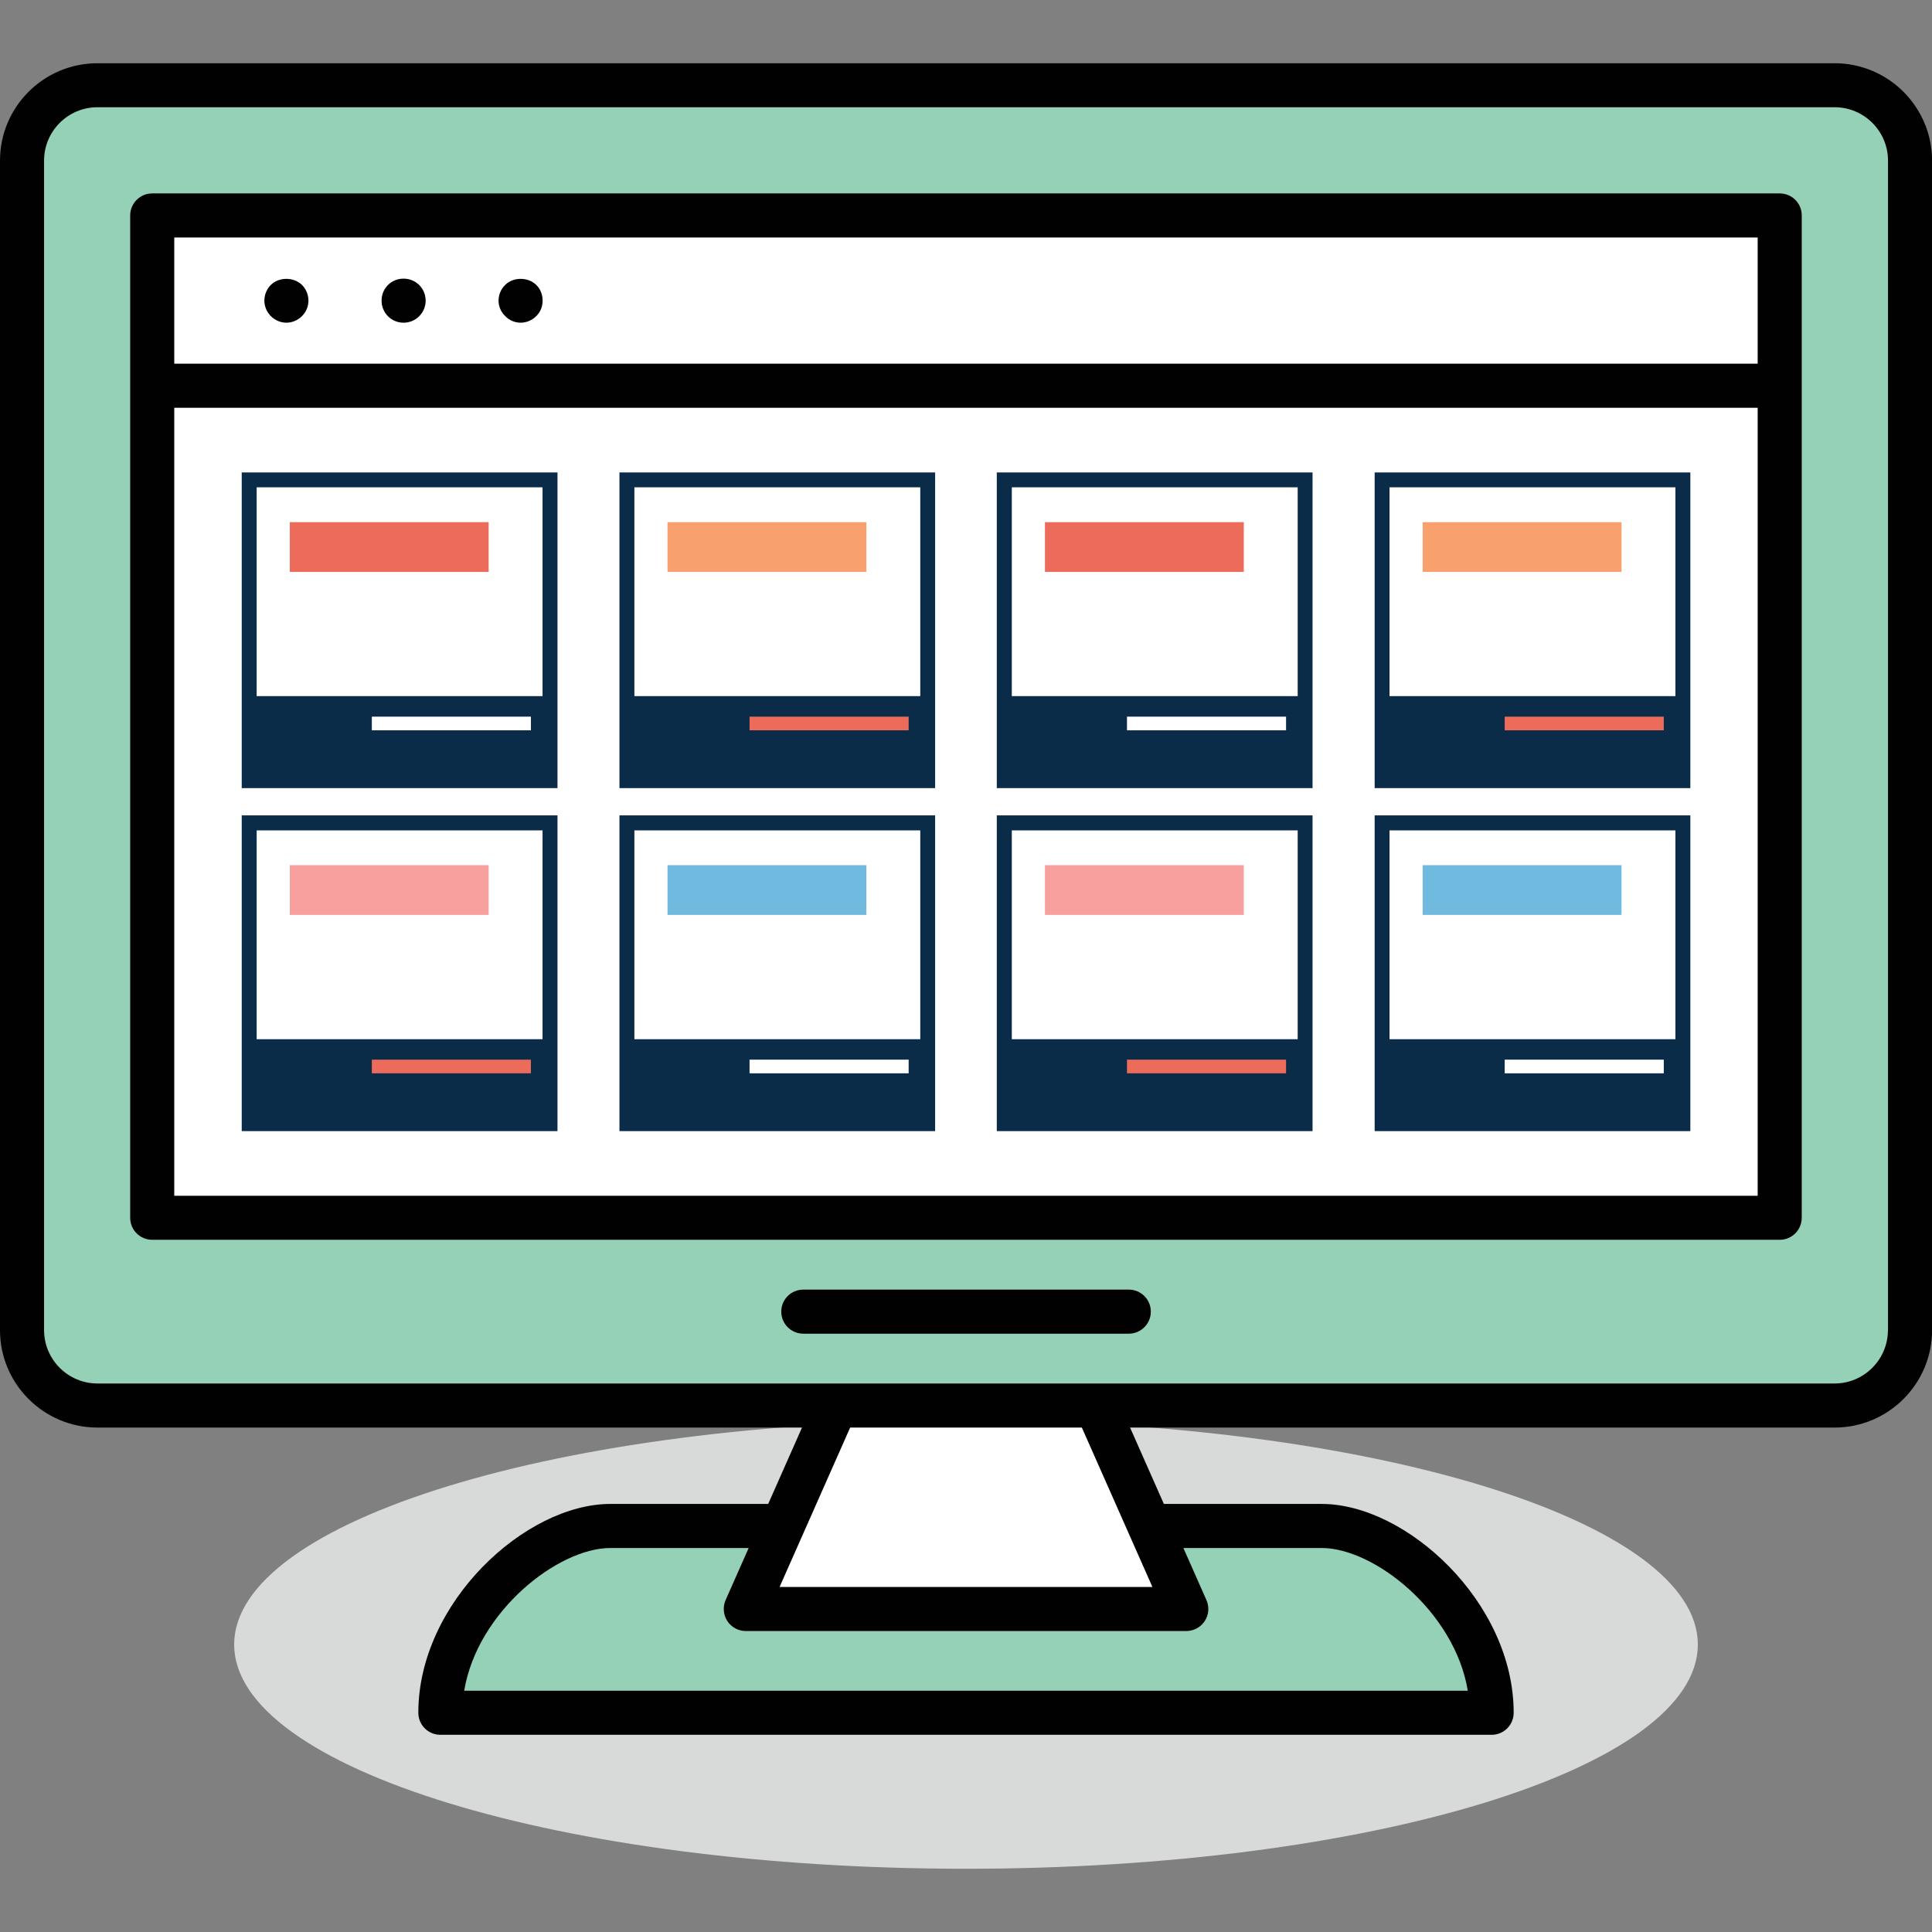
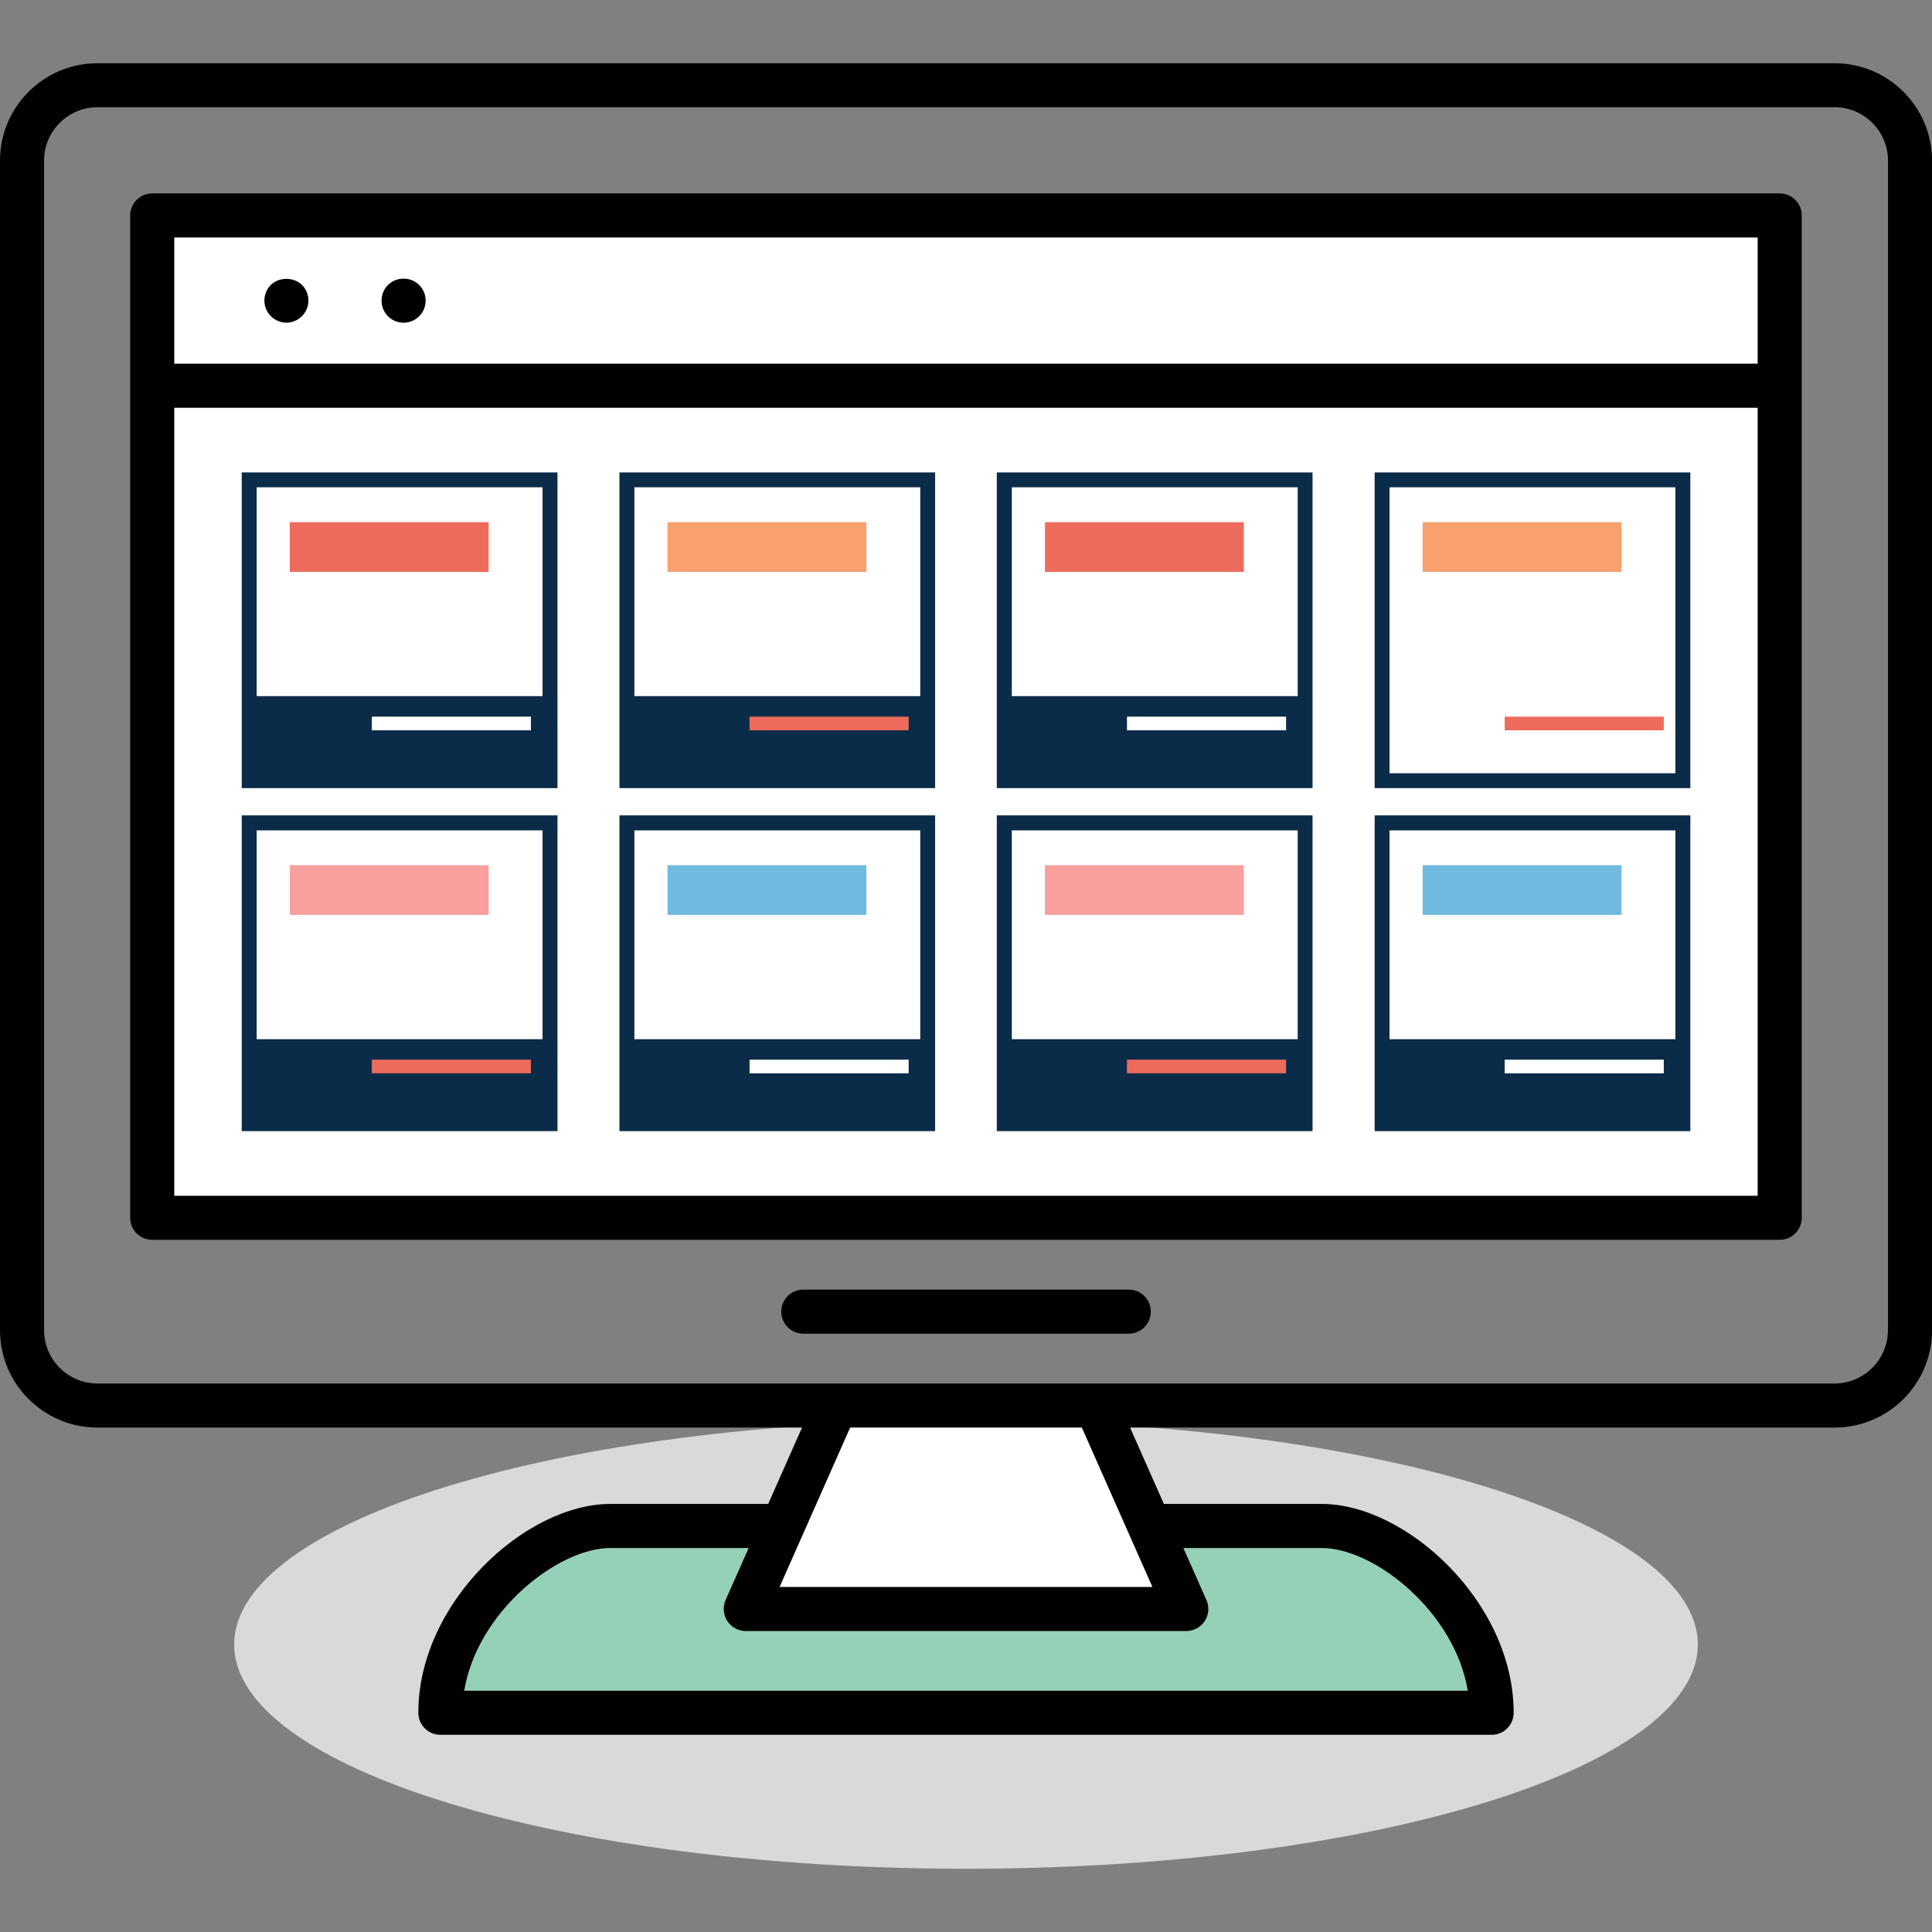
<svg xmlns="http://www.w3.org/2000/svg" version="1.1" id="Layer_1" x="0px" y="0px" viewBox="0 0 256 256" style="enable-background:new 0 0 256 256;" xml:space="preserve">
  <rect x="0" y="0" width="256" height="256" fill="#808080" stroke="none" />
  <style type="text/css">
	.st0{fill:#D6E0E0;}
	.st1{fill:#34B6CF;}
	.st2{fill:#CFDCDC;}
	.st3{opacity:0.2;}
	.st4{fill:#030303;}
	.st5{fill:#7C878F;}
	.st6{fill:#FCB967;}
	.st7{fill:#E2463D;}
	.st8{fill:#F59D42;}
	.st9{fill:#D8D9D9;}
	.st10{fill:#F8C460;}
	.st11{fill:#010101;}
	.st12{fill:#FFFFFF;}
	.st13{fill:#7A838C;}
	.st14{fill:#5D6973;}
	.st15{fill:#A8D0E0;}
	.st16{fill:#EAAD47;}
	.st17{fill:#77C5D4;}
	.st18{fill:#4D3138;}
	.st19{fill:#95D1B7;}
	.st20{fill:#ED2224;}
	.st21{fill:#284342;}
	.st22{fill:#FDD3B6;}
	.st23{fill:#F9B995;}
	.st24{fill:#0B2C48;}
	.st25{fill:#ED6B5B;}
	.st26{fill:#F8A16E;}
	.st27{fill:#F7A09D;}
	.st28{fill:#70BAE0;}
	.st29{fill:#D4D5D5;}
	.st30{fill:#F2BF61;}
	.st31{fill:#F37778;}
</style>
  <g>
    <g>
      <g>
        <path class="st9" d="M128,188.2c-53.56,0-96.97,13.3-96.97,29.71c0,16.41,43.42,29.71,96.97,29.71s96.97-13.3,96.97-29.71     C224.97,201.51,181.56,188.2,128,188.2z" />
      </g>
      <g>
        <path class="st19" d="M197.65,226.95H58.35c0-13.61,13.34-24.75,22.51-24.75h94.27C184.31,202.2,197.65,213.34,197.65,226.95z" />
      </g>
      <g>
        <path class="st11" d="M197.65,229.87H58.35c-1.61,0-2.92-1.3-2.92-2.92c0-14.64,14.22-27.67,25.44-27.67h94.27     c11.21,0,25.43,13.03,25.43,27.67C200.57,228.57,199.26,229.87,197.65,229.87z M61.51,224.03h132.98     c-1.74-10.52-12.43-18.91-19.35-18.91H80.87C73.94,205.12,63.25,213.52,61.51,224.03z" />
      </g>
      <g>
-         <path class="st19" d="M243.09,11.29H12.91c-5.52,0-9.99,4.47-9.99,9.99v154.97c0,5.51,4.47,9.99,9.99,9.99h230.19     c5.52,0,9.99-4.48,9.99-9.99V21.28C253.08,15.77,248.61,11.29,243.09,11.29z" />
-       </g>
+         </g>
      <g>
        <polygon class="st12" points="145.25,186.24 110.75,186.24 98.82,213.2 157.19,213.2    " />
      </g>
      <g>
        <path class="st11" d="M243.09,8.38H12.91C5.79,8.38,0,14.16,0,21.28v154.97c0,7.12,5.79,12.91,12.91,12.91h93.36l-10.12,22.85     c-0.4,0.9-0.31,1.95,0.22,2.78c0.54,0.83,1.46,1.33,2.45,1.33h58.37c0.99,0,1.91-0.5,2.45-1.33c0.54-0.83,0.62-1.87,0.22-2.77     l-10.12-22.86h93.36c7.11,0,12.91-5.79,12.91-12.91V21.28C256,14.16,250.21,8.38,243.09,8.38z M152.7,210.28h-49.4l9.35-21.12     h30.7L152.7,210.28z M250.16,176.25c0,3.89-3.17,7.07-7.07,7.07h-97.84h-34.51H12.91c-3.89,0-7.07-3.17-7.07-7.07V21.28     c0-3.9,3.17-7.07,7.07-7.07h230.19c3.9,0,7.07,3.17,7.07,7.07V176.25z" />
      </g>
      <g>
        <path class="st11" d="M149.57,176.72h-43.13c-1.61,0-2.92-1.31-2.92-2.92c0-1.62,1.31-2.92,2.92-2.92h43.13     c1.61,0,2.92,1.3,2.92,2.92C152.49,175.41,151.18,176.72,149.57,176.72z" />
      </g>
      <g>
        <polygon class="st12" points="20.17,28.55 20.17,51.11 20.17,161.37 235.83,161.37 235.83,51.11 235.83,28.55    " />
      </g>
      <g>
        <path class="st11" d="M235.83,25.63H20.17c-1.61,0-2.92,1.31-2.92,2.92v22.56v110.25c0,1.62,1.31,2.92,2.92,2.92h215.65     c1.61,0,2.92-1.3,2.92-2.92V51.11V28.55C238.75,26.94,237.44,25.63,235.83,25.63z M23.09,31.47h209.81v16.72H23.09V31.47z      M232.91,158.45H23.09V54.03h209.81V158.45z" />
      </g>
      <g>
        <path class="st11" d="M37.95,42.76c-0.76,0-1.52-0.32-2.07-0.88c-0.53-0.53-0.85-1.28-0.85-2.04c0-0.79,0.32-1.55,0.85-2.08     c1.08-1.08,3.04-1.08,4.14,0c0.53,0.53,0.85,1.29,0.85,2.08c0,0.76-0.32,1.52-0.85,2.04C39.47,42.44,38.7,42.76,37.95,42.76z" />
      </g>
      <g>
        <path class="st11" d="M50.56,39.84c0-1.64,1.28-2.92,2.92-2.92l0,0c1.61,0,2.92,1.28,2.92,2.92l0,0c0,1.61-1.31,2.92-2.92,2.92     l0,0C51.84,42.76,50.56,41.45,50.56,39.84z" />
      </g>
      <g>
-         <path class="st11" d="M68.98,42.76c-0.76,0-1.52-0.32-2.04-0.88c-0.56-0.53-0.88-1.28-0.88-2.04c0-0.79,0.32-1.55,0.88-2.08     c1.05-1.08,3.04-1.08,4.12,0c0.55,0.53,0.84,1.29,0.84,2.08c0,0.76-0.29,1.52-0.84,2.04C70.5,42.44,69.77,42.76,68.98,42.76z" />
-       </g>
+         </g>
    </g>
    <g>
      <g>
        <g>
          <g>
            <rect x="33.02" y="63.59" class="st12" width="39.86" height="39.86" />
          </g>
        </g>
        <g>
          <g>
            <rect x="33.02" y="92.24" class="st24" width="39.86" height="10.87" />
          </g>
        </g>
        <g>
          <g>
            <rect x="49.27" y="94.96" class="st12" width="21.08" height="1.81" />
          </g>
        </g>
        <g>
          <g>
            <rect x="38.4" y="69.19" class="st25" width="26.35" height="6.59" />
          </g>
        </g>
        <g>
          <g>
            <rect x="83.07" y="63.59" class="st12" width="39.86" height="39.86" />
          </g>
        </g>
        <g>
          <g>
            <rect x="83.07" y="92.24" class="st24" width="39.86" height="10.87" />
          </g>
        </g>
        <g>
          <g>
            <rect x="99.32" y="94.96" class="st25" width="21.08" height="1.81" />
          </g>
        </g>
        <g>
          <g>
            <rect x="88.45" y="69.19" class="st26" width="26.35" height="6.59" />
          </g>
        </g>
        <g>
          <g>
            <path class="st24" d="M73.87,104.43H32.03V62.6h41.84V104.43z M34.01,102.46h37.88V64.57H34.01V102.46z" />
          </g>
        </g>
        <g>
          <g>
            <path class="st24" d="M123.92,104.43H82.08V62.6h41.83V104.43z M84.06,102.46h37.88V64.57H84.06V102.46z" />
          </g>
        </g>
        <g>
          <g>
            <rect x="33.02" y="109.04" class="st12" width="39.86" height="39.86" />
          </g>
        </g>
        <g>
          <g>
            <rect x="33.02" y="137.7" class="st24" width="39.86" height="10.87" />
          </g>
        </g>
        <g>
          <g>
            <rect x="49.27" y="140.41" class="st25" width="21.08" height="1.81" />
          </g>
        </g>
        <g>
          <g>
            <rect x="38.4" y="114.64" class="st27" width="26.35" height="6.59" />
          </g>
        </g>
        <g>
          <g>
-             <rect x="83.07" y="109.04" class="st12" width="39.86" height="39.86" />
-           </g>
+             </g>
        </g>
        <g>
          <g>
            <rect x="83.07" y="137.7" class="st24" width="39.86" height="10.87" />
          </g>
        </g>
        <g>
          <g>
            <rect x="99.32" y="140.41" class="st12" width="21.08" height="1.81" />
          </g>
        </g>
        <g>
          <g>
            <rect x="88.45" y="114.64" class="st28" width="26.35" height="6.59" />
          </g>
        </g>
        <g>
          <g>
            <path class="st24" d="M73.87,149.88H32.03v-41.84h41.84V149.88z M34.01,147.91h37.88v-37.88H34.01V147.91z" />
          </g>
        </g>
        <g>
          <g>
            <path class="st24" d="M123.92,149.88H82.08v-41.84h41.83V149.88z M84.06,147.91h37.88v-37.88H84.06V147.91z" />
          </g>
        </g>
      </g>
      <g>
        <g>
          <g>
            <rect x="133.08" y="63.59" class="st12" width="39.86" height="39.86" />
          </g>
        </g>
        <g>
          <g>
            <rect x="133.08" y="92.24" class="st24" width="39.86" height="10.87" />
          </g>
        </g>
        <g>
          <g>
            <rect x="149.33" y="94.96" class="st12" width="21.08" height="1.81" />
          </g>
        </g>
        <g>
          <g>
            <rect x="138.46" y="69.19" class="st25" width="26.35" height="6.59" />
          </g>
        </g>
        <g>
          <g>
            <rect x="183.13" y="63.59" class="st12" width="39.86" height="39.86" />
          </g>
        </g>
        <g>
          <g>
-             <rect x="183.13" y="92.24" class="st24" width="39.86" height="10.87" />
-           </g>
+             </g>
        </g>
        <g>
          <g>
            <rect x="199.38" y="94.96" class="st25" width="21.08" height="1.81" />
          </g>
        </g>
        <g>
          <g>
            <rect x="188.51" y="69.19" class="st26" width="26.35" height="6.59" />
          </g>
        </g>
        <g>
          <g>
            <path class="st24" d="M173.92,104.43h-41.84V62.6h41.84V104.43z M134.07,102.46h37.88V64.57h-37.88V102.46z" />
          </g>
        </g>
        <g>
          <g>
            <path class="st24" d="M223.98,104.43h-41.83V62.6h41.83V104.43z M184.12,102.46H222V64.57h-37.88V102.46z" />
          </g>
        </g>
        <g>
          <g>
            <rect x="133.08" y="109.04" class="st12" width="39.86" height="39.86" />
          </g>
        </g>
        <g>
          <g>
            <rect x="133.08" y="137.7" class="st24" width="39.86" height="10.87" />
          </g>
        </g>
        <g>
          <g>
            <rect x="149.33" y="140.41" class="st25" width="21.08" height="1.81" />
          </g>
        </g>
        <g>
          <g>
            <rect x="138.46" y="114.64" class="st27" width="26.35" height="6.59" />
          </g>
        </g>
        <g>
          <g>
            <rect x="183.13" y="109.04" class="st12" width="39.86" height="39.86" />
          </g>
        </g>
        <g>
          <g>
            <rect x="183.13" y="137.7" class="st24" width="39.86" height="10.87" />
          </g>
        </g>
        <g>
          <g>
            <rect x="199.38" y="140.41" class="st12" width="21.08" height="1.81" />
          </g>
        </g>
        <g>
          <g>
            <rect x="188.51" y="114.64" class="st28" width="26.35" height="6.59" />
          </g>
        </g>
        <g>
          <g>
            <path class="st24" d="M173.92,149.88h-41.84v-41.84h41.84V149.88z M134.07,147.91h37.88v-37.88h-37.88V147.91z" />
          </g>
        </g>
        <g>
          <g>
            <path class="st24" d="M223.98,149.88h-41.83v-41.84h41.83V149.88z M184.12,147.91H222v-37.88h-37.88V147.91z" />
          </g>
        </g>
      </g>
    </g>
  </g>
</svg>